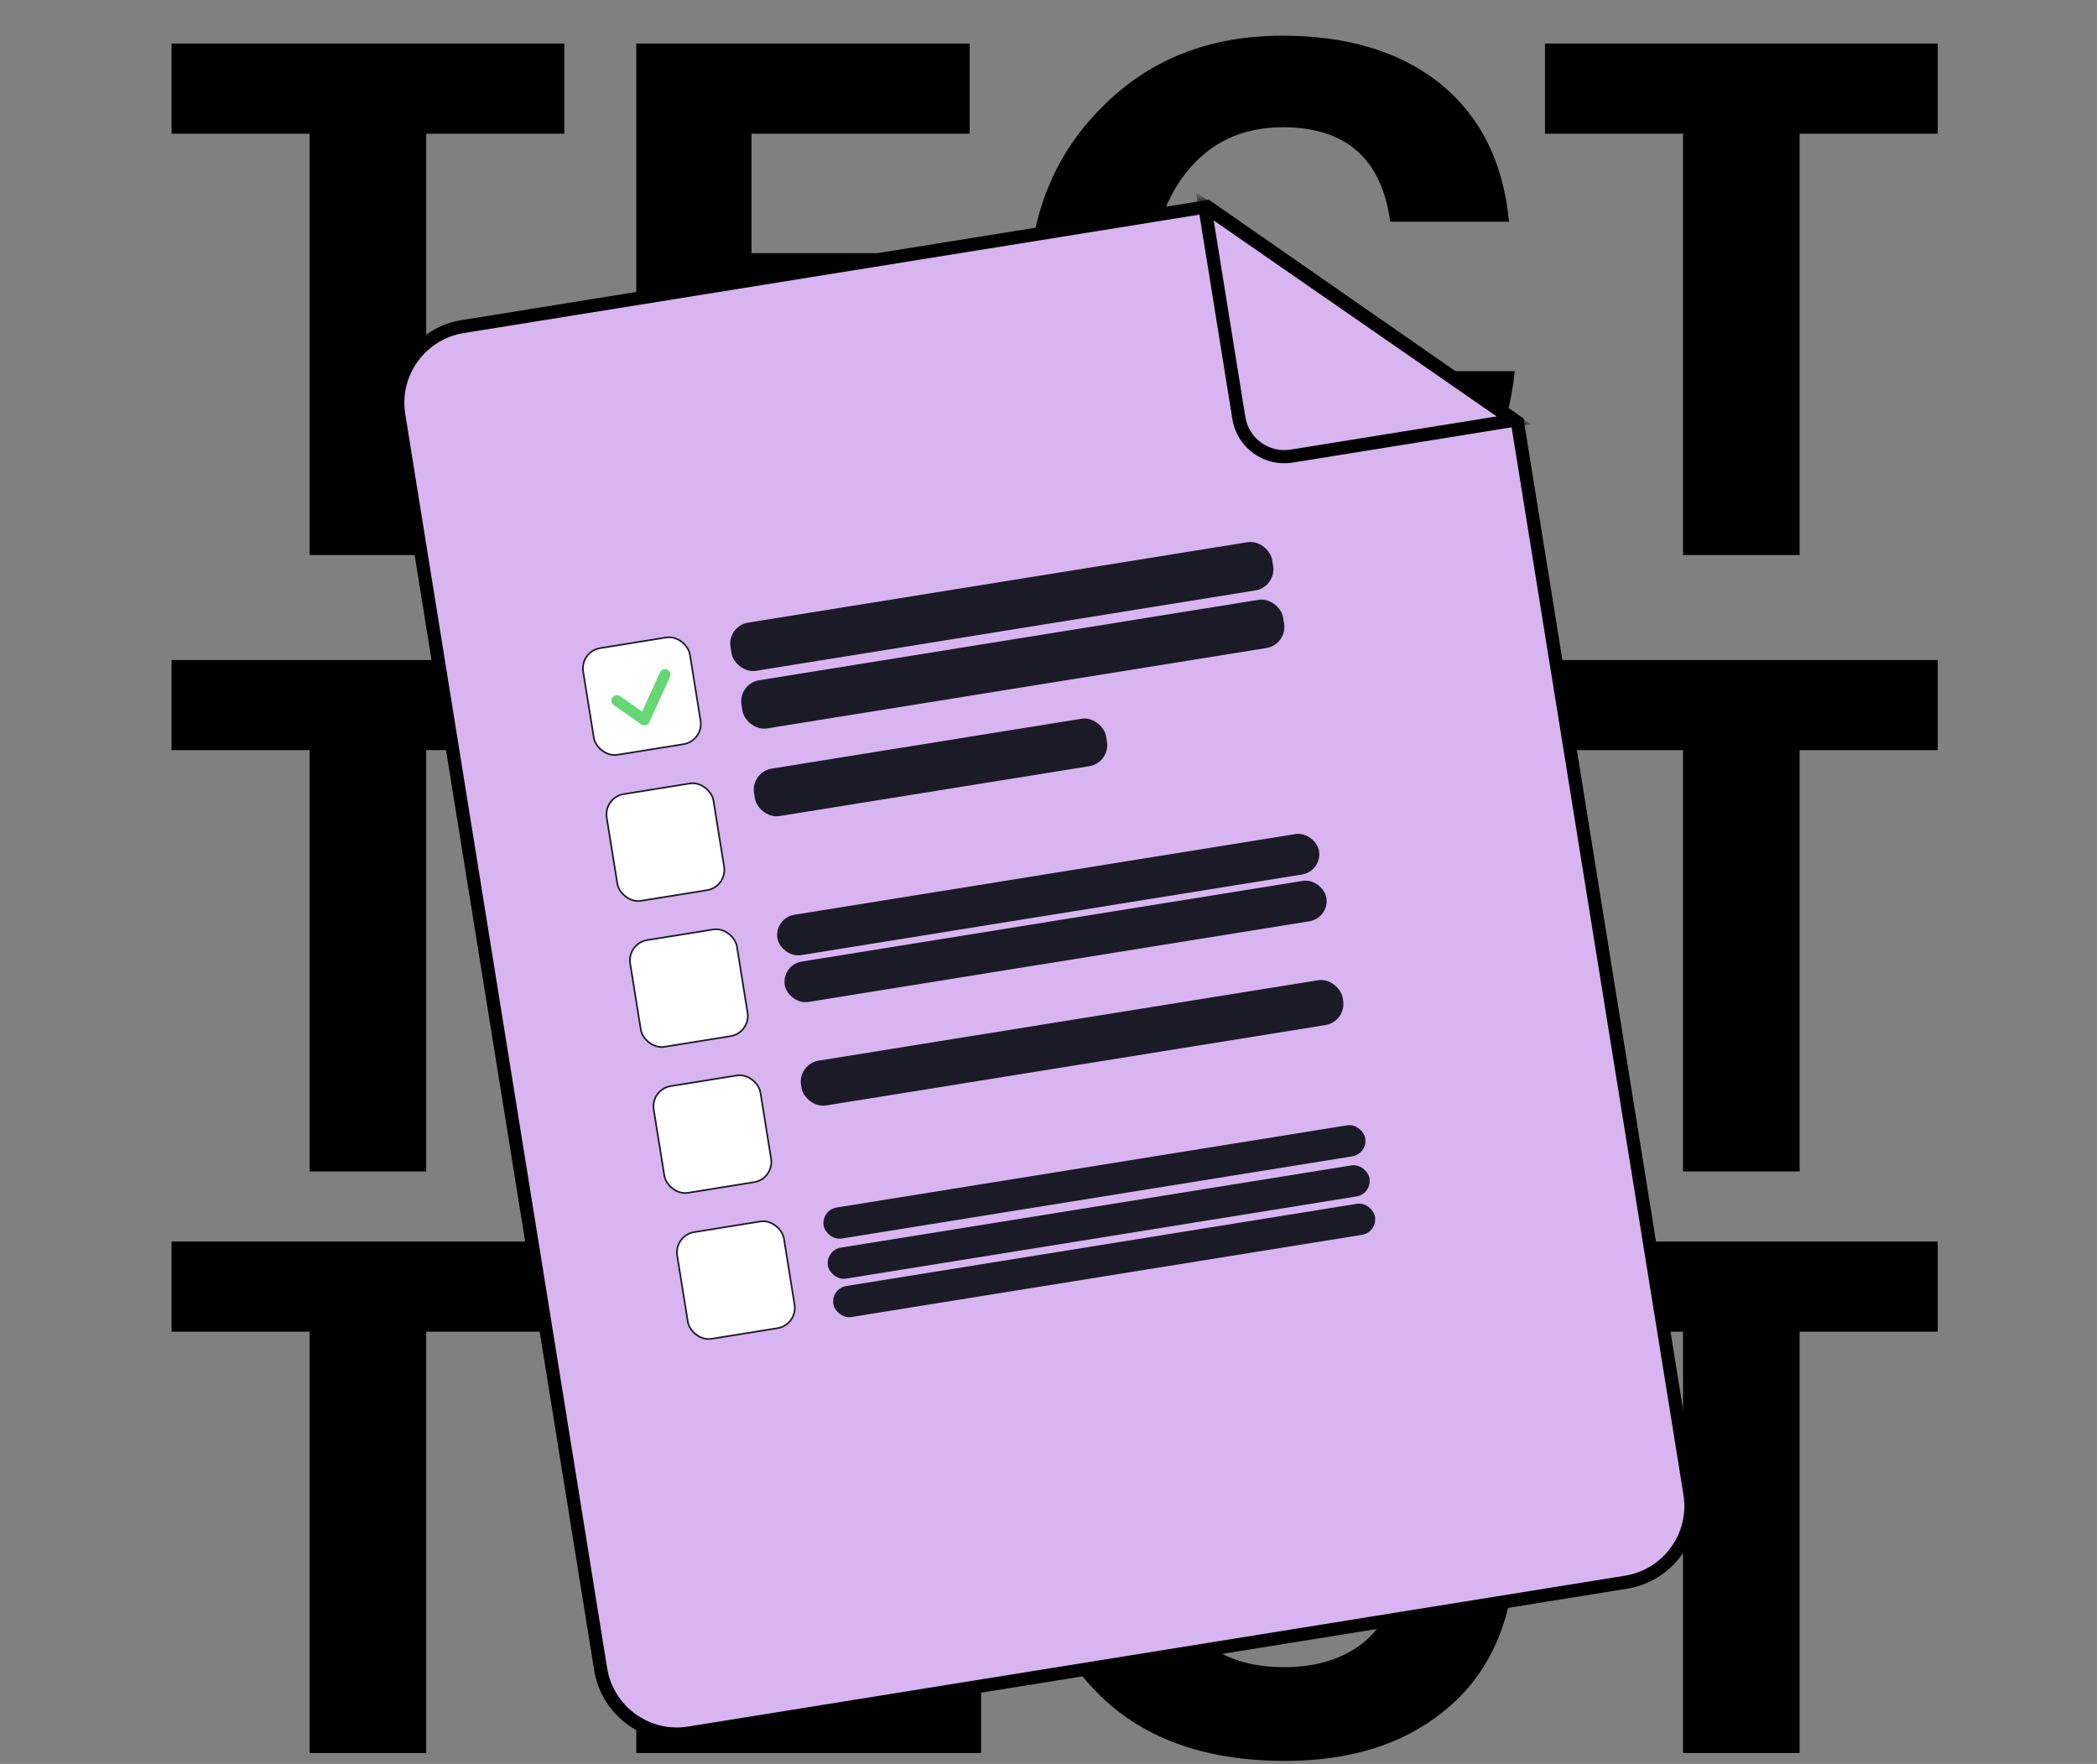
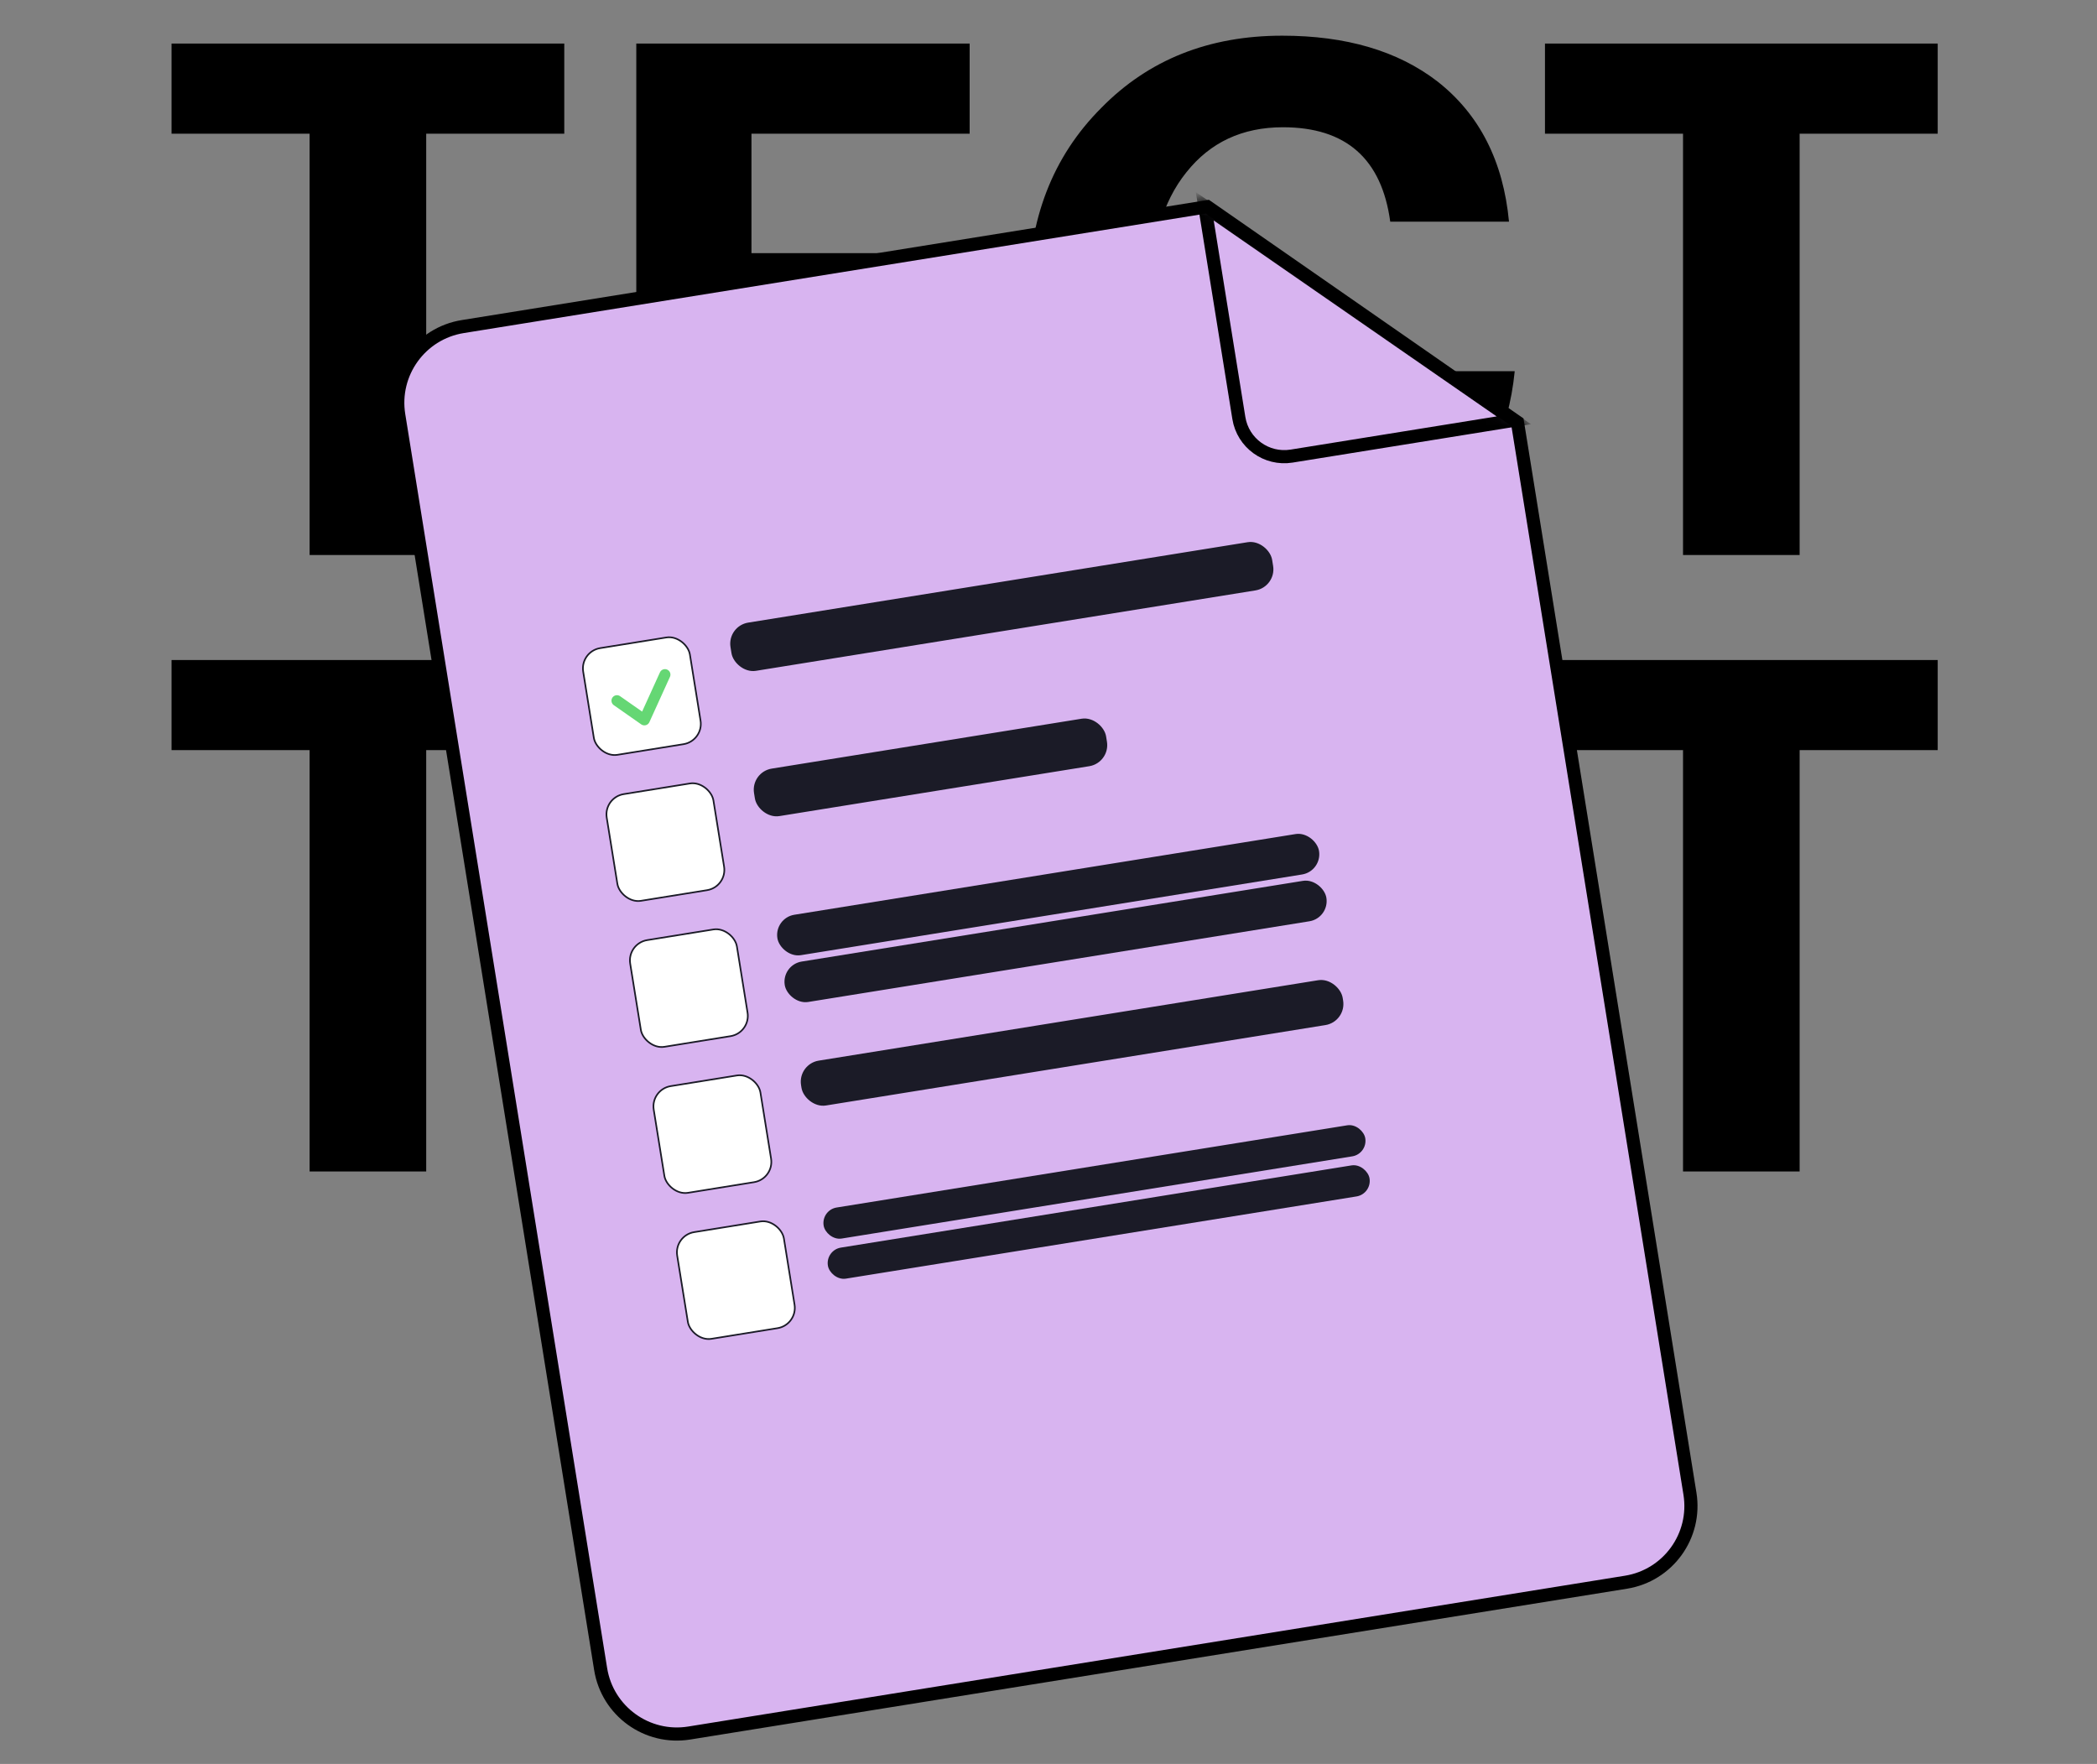
<svg xmlns="http://www.w3.org/2000/svg" width="170" height="143" viewBox="0 0 170 143" fill="none">
  <rect x="0" y="0" width="170" height="143" fill="#808080" stroke="none" />
-   <path d="M25.099 107.958H13.907V100.651H45.745V107.958H34.552V142.115H25.099V107.958ZM51.583 100.651H78.608V107.958H60.92V117.642H75.07V124.486H60.92V134.808H79.536V142.115H51.583V100.651ZM104.18 142.753C97.492 142.753 92.33 140.82 88.696 136.954C85.139 133.281 83.361 128.178 83.361 121.644V121.18C83.361 114.917 85.333 109.813 89.276 105.87C93.104 101.965 97.994 100.013 103.948 100.013C109.129 100.013 113.324 101.25 116.533 103.724C119.935 106.392 121.868 110.181 122.332 115.091H112.705C112.009 109.987 109.11 107.436 104.006 107.436C100.72 107.436 98.11 108.654 96.177 111.089C94.244 113.486 93.278 116.831 93.278 121.122V121.586C93.278 125.916 94.206 129.26 96.061 131.619C97.956 133.977 100.623 135.156 104.064 135.156C106.693 135.156 108.839 134.499 110.501 133.184C112.164 131.831 113.188 129.84 113.575 127.211H122.796C122.293 132.276 120.341 136.142 116.939 138.81C113.652 141.439 109.399 142.753 104.18 142.753ZM136.44 107.958H125.248V100.651H157.086V107.958H145.893V142.115H136.44V107.958Z" fill="black" />
  <path d="M25.099 60.812H13.907V53.505H45.745V60.812H34.552V94.969H25.099V60.812ZM51.583 53.505H78.608V60.812H60.92V70.496H75.07V77.34H60.92V87.662H79.536V94.969H51.583V53.505ZM104.18 95.607C97.492 95.607 92.33 93.674 88.696 89.808C85.139 86.135 83.361 81.032 83.361 74.498V74.034C83.361 67.771 85.333 62.667 89.276 58.724C93.104 54.819 97.994 52.867 103.948 52.867C109.129 52.867 113.324 54.104 116.533 56.578C119.935 59.246 121.868 63.035 122.332 67.945H112.705C112.009 62.841 109.11 60.29 104.006 60.29C100.72 60.29 98.11 61.508 96.177 63.943C94.244 66.34 93.278 69.684 93.278 73.976V74.44C93.278 78.77 94.206 82.114 96.061 84.473C97.956 86.831 100.623 88.01 104.064 88.01C106.693 88.01 108.839 87.353 110.501 86.038C112.164 84.685 113.188 82.694 113.575 80.065H122.796C122.293 85.13 120.341 88.996 116.939 91.664C113.652 94.293 109.399 95.607 104.18 95.607ZM136.44 60.812H125.248V53.505H157.086V60.812H145.893V94.969H136.44V60.812Z" fill="black" />
  <path d="M25.099 10.838H13.907V3.53H45.745V10.838H34.552V44.995H25.099V10.838ZM51.583 3.53H78.608V10.838H60.92V20.522H75.07V27.365H60.92V37.688H79.536V44.995H51.583V3.53ZM104.18 45.633C97.492 45.633 92.33 43.7 88.696 39.834C85.139 36.161 83.361 31.058 83.361 24.524V24.06C83.361 17.797 85.333 12.693 89.276 8.75C93.104 4.845 97.994 2.893 103.948 2.893C109.129 2.893 113.324 4.13 116.533 6.604C119.935 9.272 121.868 13.061 122.332 17.971H112.705C112.009 12.867 109.11 10.316 104.006 10.316C100.72 10.316 98.11 11.534 96.177 13.969C94.244 16.366 93.278 19.71 93.278 24.002V24.466C93.278 28.796 94.206 32.14 96.061 34.498C97.956 36.857 100.623 38.036 104.064 38.036C106.693 38.036 108.839 37.379 110.501 36.064C112.164 34.711 113.188 32.72 113.575 30.091H122.796C122.293 35.156 120.341 39.022 116.939 41.69C113.652 44.319 109.399 45.633 104.18 45.633ZM136.44 10.838H125.248V3.53H157.086V10.838H145.893V44.995H136.44V10.838Z" fill="black" />
  <path d="M48.693 135.308L32.327 33.651C31.777 30.238 34.099 27.025 37.513 26.475L97.876 16.757L123.017 34.229L137.001 121.091C137.551 124.505 135.229 127.718 131.815 128.267L55.869 140.494C52.455 141.043 49.242 138.721 48.693 135.308Z" fill="#D8B4F0" />
  <path d="M123.017 34.229L123.543 34.145L123.507 33.921L123.321 33.792L123.017 34.229ZM97.876 16.757L98.18 16.32L98.003 16.197L97.791 16.231L97.876 16.757ZM31.801 33.736L48.167 135.393L49.219 135.223L32.853 33.566L31.801 33.736ZM55.953 141.02L131.9 128.793L131.731 127.741L55.784 139.968L55.953 141.02ZM137.527 121.006L123.543 34.145L122.491 34.314L136.475 121.176L137.527 121.006ZM123.321 33.792L98.18 16.32L97.572 17.195L122.713 34.667L123.321 33.792ZM97.791 16.231L37.428 25.949L37.598 27.001L97.96 17.283L97.791 16.231ZM131.9 128.793C135.604 128.197 138.124 124.711 137.527 121.006L136.475 121.176C136.978 124.299 134.854 127.238 131.731 127.741L131.9 128.793ZM48.167 135.393C48.763 139.097 52.249 141.616 55.953 141.02L55.784 139.968C52.661 140.47 49.722 138.346 49.219 135.223L48.167 135.393ZM32.853 33.566C32.35 30.443 34.474 27.504 37.598 27.001L37.428 25.949C33.724 26.545 31.205 30.032 31.801 33.736L32.853 33.566Z" fill="black" />
  <rect x="47.013" y="52.806" width="8.762" height="8.762" rx="1.665" transform="rotate(-9.146 47.013 52.806)" fill="white" stroke="#1B1B27" stroke-width="0.133" />
  <rect x="59.021" y="50.804" width="44.343" height="3.826" rx="1.665" transform="rotate(-9.146 59.021 50.804)" fill="#1B1B27" stroke="#1B1B27" stroke-width="0.133" />
-   <rect x="59.911" y="55.475" width="44.343" height="3.826" rx="1.665" transform="rotate(-9.146 59.911 55.475)" fill="#1B1B27" stroke="#1B1B27" stroke-width="0.133" />
  <rect x="48.921" y="64.642" width="8.762" height="8.762" rx="1.665" transform="rotate(-9.146 48.921 64.642)" fill="white" stroke="#1B1B27" stroke-width="0.133" />
  <rect x="60.929" y="62.64" width="28.776" height="3.766" rx="1.665" transform="rotate(-9.146 60.929 62.64)" fill="#1B1B27" stroke="#1B1B27" stroke-width="0.133" />
  <rect x="50.824" y="76.477" width="8.762" height="8.762" rx="1.665" transform="rotate(-9.146 50.824 76.477)" fill="white" stroke="#1B1B27" stroke-width="0.133" />
  <rect x="62.834" y="74.476" width="44.343" height="3.186" rx="1.593" transform="rotate(-9.146 62.834 74.476)" fill="#1B1B27" stroke="#1B1B27" stroke-width="0.133" />
  <rect x="63.43" y="78.27" width="44.343" height="3.186" rx="1.593" transform="rotate(-9.146 63.43 78.27)" fill="#1B1B27" stroke="#1B1B27" stroke-width="0.133" />
  <rect x="52.731" y="88.314" width="8.762" height="8.762" rx="1.665" transform="rotate(-9.146 52.731 88.314)" fill="white" stroke="#1B1B27" stroke-width="0.133" />
  <rect x="64.74" y="86.313" width="44.343" height="3.551" rx="1.665" transform="rotate(-9.146 64.74 86.313)" fill="#1B1B27" stroke="#1B1B27" stroke-width="0.133" />
  <rect x="54.634" y="100.15" width="8.762" height="8.762" rx="1.665" transform="rotate(-9.146 54.634 100.15)" fill="white" stroke="#1B1B27" stroke-width="0.133" />
  <rect x="66.644" y="98.148" width="44.343" height="2.416" rx="1.208" transform="rotate(-9.146 66.644 98.148)" fill="#1B1B27" stroke="#1B1B27" stroke-width="0.133" />
  <rect x="66.989" y="101.398" width="44.343" height="2.416" rx="1.208" transform="rotate(-9.146 66.989 101.398)" fill="#1B1B27" stroke="#1B1B27" stroke-width="0.133" />
-   <rect x="67.432" y="104.511" width="44.343" height="2.416" rx="1.208" transform="rotate(-9.146 67.432 104.511)" fill="#1B1B27" stroke="#1B1B27" stroke-width="0.133" />
  <mask id="mask0_857_4106" style="mask-type:alpha" maskUnits="userSpaceOnUse" x="30" y="16" width="109" height="127">
    <path d="M49.688 141.489L31.332 27.47L97.876 16.757L123.017 34.229L137.996 127.272L49.688 141.489Z" fill="#C4C4C4" stroke="black" stroke-width="1.066" />
  </mask>
  <g mask="url(#mask0_857_4106)">
    <path d="M97.668 16.723L122.723 34.074L104.706 36.975C102.672 37.302 100.758 35.919 100.431 33.885L97.668 16.723Z" stroke="black" stroke-width="1.066" />
  </g>
  <path d="M50.015 56.803L52.239 58.359L53.906 54.69" stroke="#65D774" stroke-width="0.89" stroke-linecap="round" stroke-linejoin="round" />
</svg>